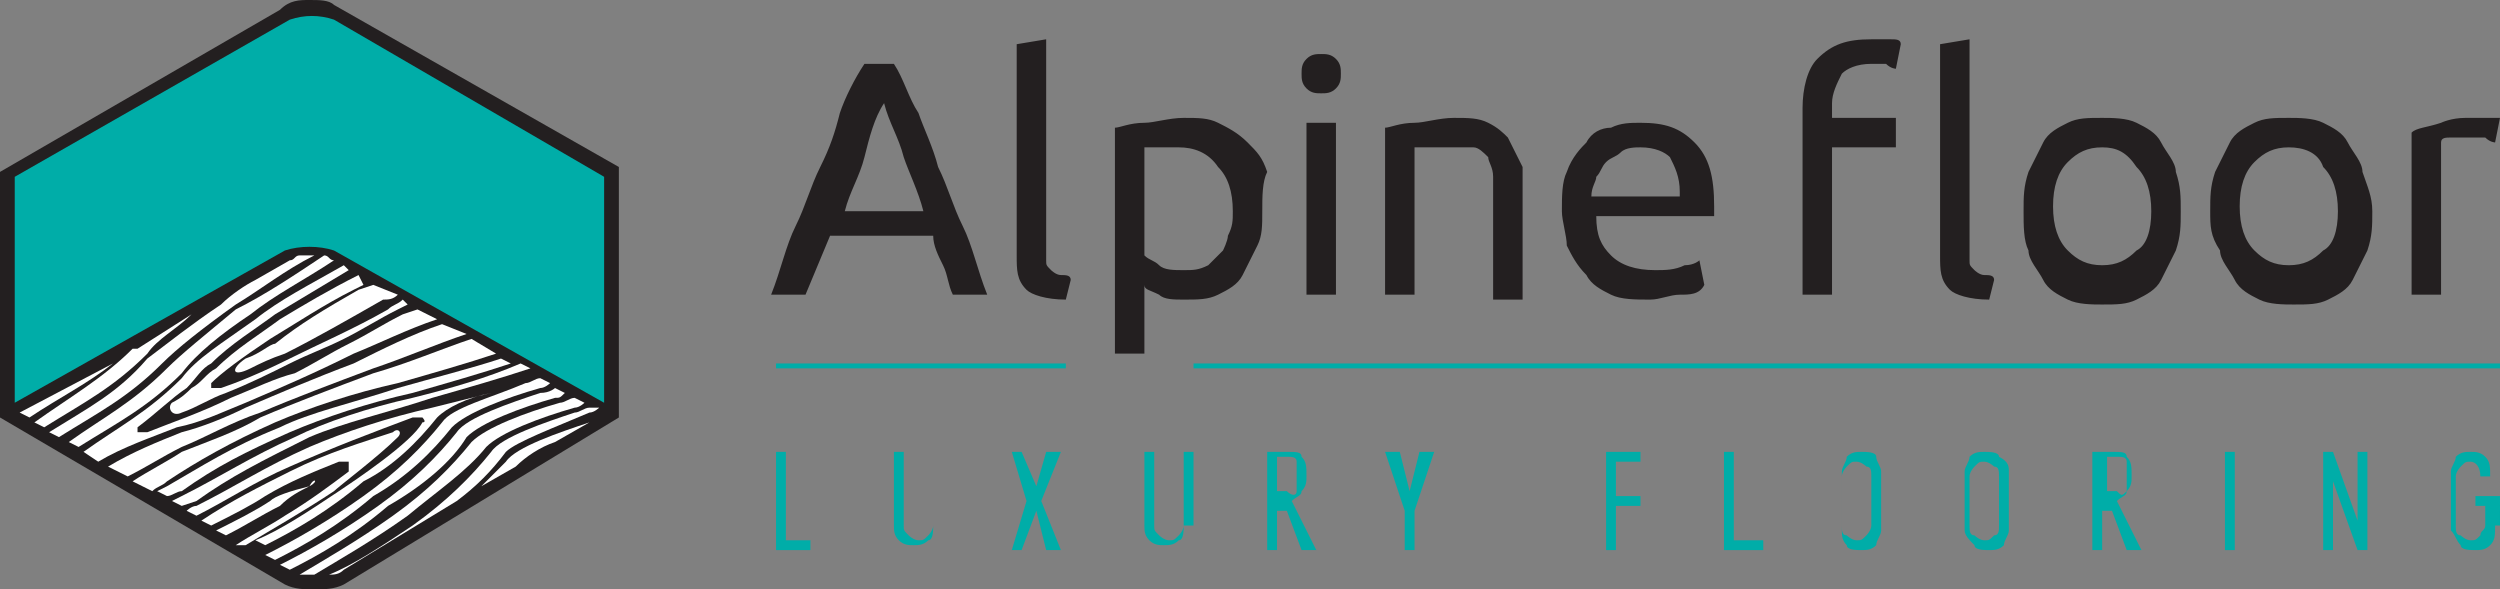
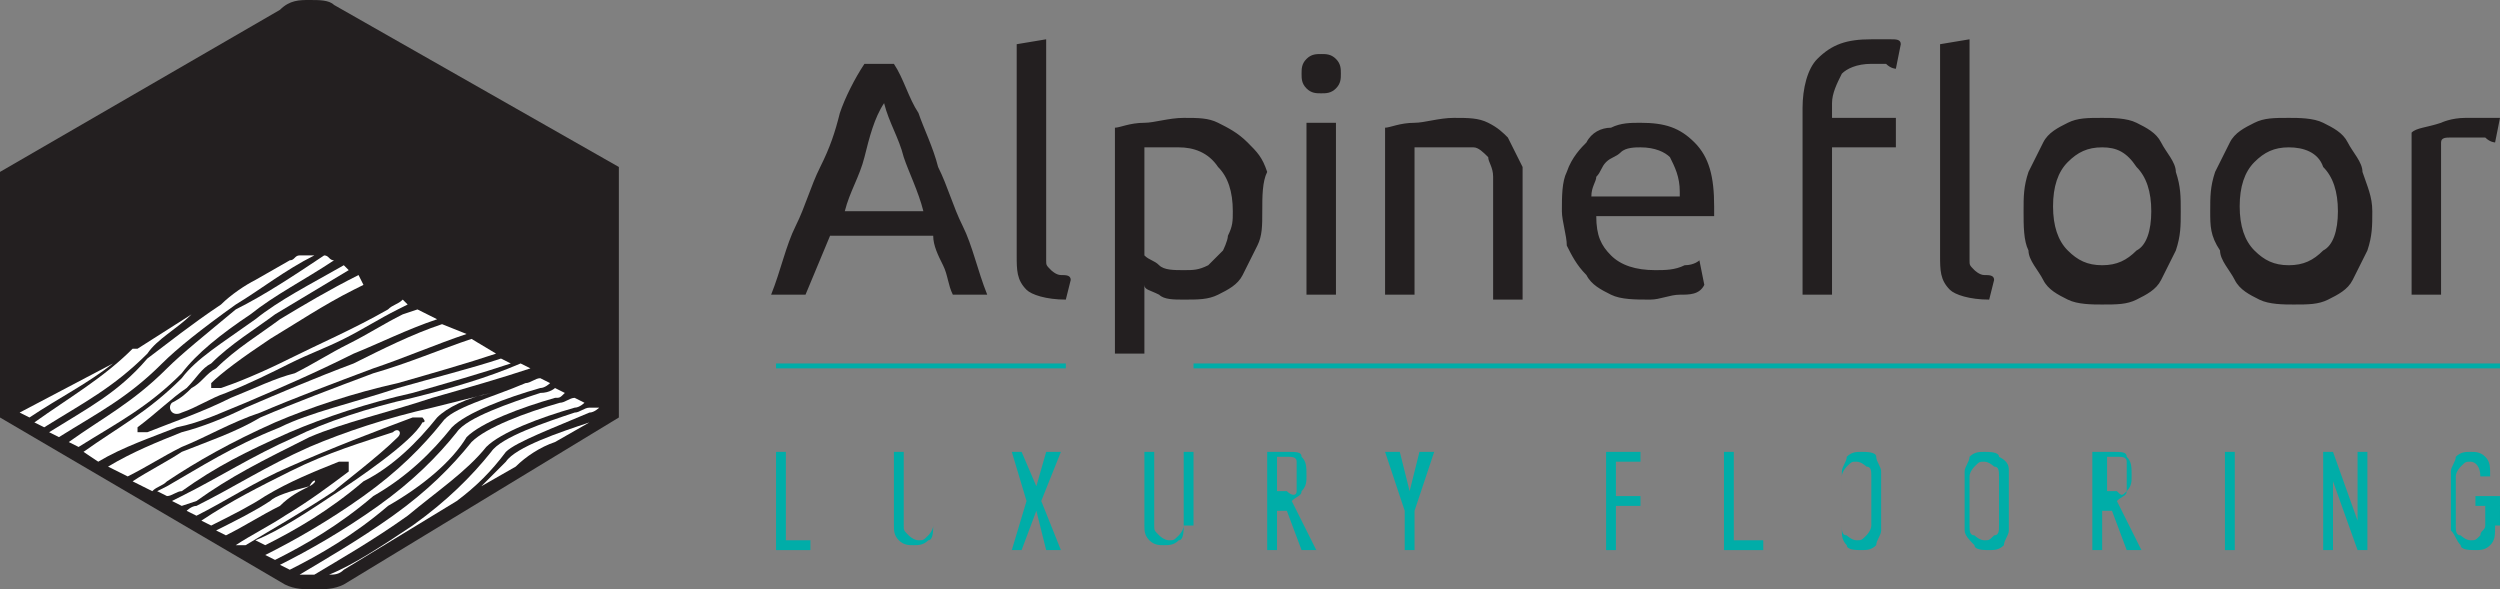
<svg xmlns="http://www.w3.org/2000/svg" version="1.2" baseProfile="tiny" id="Layer_1" x="0px" y="0px" width="50.9px" height="12px" viewBox="0 0 50.9 12" overflow="visible" xml:space="preserve">
  <rect x="0" y="0" width="50.9" height="12" fill="#808080" stroke="none" />
  <g>
    <path fill="#231F20" d="M12.6,8.5L7,11.9l0,0C6.8,12,6.6,12,6.4,12c-0.2,0-0.4,0-0.6-0.1L0,8.5V7.8l0-4.3l5.7-3.3v0   C5.9,0,6.1,0,6.3,0c0.2,0,0.4,0,0.5,0.1l0,0l0,0l5.8,3.3L12.6,8.5z" />
-     <path fill-rule="evenodd" fill="#00ADA8" d="M6.8,0.4c-0.3-0.1-0.6-0.1-0.9,0L0.3,3.6v4.6l5.5-3.1c0.3-0.1,0.7-0.1,1,0l5.5,3.1V3.6   L6.8,0.4z" />
    <path fill="#FFFFFF" d="M5.6,8.6C6.3,8.3,7.2,8,8.1,7.8c0.7-0.2,1.4-0.4,2-0.6L9.6,6.9C9,7.1,8.3,7.4,7.6,7.6   C6.8,7.9,6,8.2,5.3,8.5C4.8,8.8,4.2,9,3.7,9.2C3.4,9.4,3,9.6,2.7,9.8L3.1,10c0.1-0.1,0.2-0.1,0.3-0.2C4,9.4,4.7,9,5.6,8.6" />
    <path fill="#FFFFFF" d="M5.3,8.4c0.7-0.3,1.5-0.6,2.3-0.9C8.2,7.3,8.9,7,9.5,6.8L9,6.6C8.4,6.8,7.8,7.1,7.2,7.4   C6.4,7.7,5.7,8,5,8.3C4.6,8.5,4.1,8.7,3.7,8.8C3.2,9,2.7,9.2,2.2,9.5l0.4,0.2c0.4-0.2,0.7-0.4,1.1-0.6C4.2,8.9,4.7,8.6,5.3,8.4" />
    <path fill="#FFFFFF" d="M5,8.2c0.7-0.3,1.4-0.6,2.2-1C7.7,7,8.3,6.7,8.9,6.5L8.5,6.3L8.2,6.4C7.8,6.6,7.5,6.8,7.1,7   C6.7,7.2,6.4,7.4,6,7.6C5.6,7.7,5.2,7.9,4.7,8.1C4.1,8.4,3.5,8.6,3,8.8c-0.1,0-0.2,0-0.2,0c0,0,0-0.1,0-0.1c0.4-0.3,0.7-0.6,1-0.8   C4,7.7,4.1,7.5,4.3,7.4c0.4-0.4,0.9-0.7,1.3-1c0.5-0.3,1-0.6,1.5-0.9L7,5.4C6.3,5.8,5.7,6.1,5.2,6.5C4.5,7,4,7.3,3.7,7.7   c-0.7,0.7-1.3,1-2,1.5L2,9.4c0.5-0.3,1.1-0.5,1.6-0.7C4.1,8.6,4.5,8.4,5,8.2" />
    <path fill="#FFFFFF" d="M4.8,6.2c0.5-0.3,1-0.7,1.6-1c-0.1,0-0.2,0-0.3,0C6,5.2,6,5.3,5.9,5.3L5.2,5.7C5,5.8,4.7,6,4.5,6.2   C3.9,6.6,3.4,7,3,7.3C2.4,8,1.8,8.3,1,8.8l0.2,0.1C2,8.4,2.6,8.1,3.3,7.4C3.6,7.1,4.1,6.7,4.8,6.2" />
    <path fill="#FFFFFF" d="M5.1,6.4c0.5-0.4,1.1-0.7,1.7-1.1l0,0c-0.1,0-0.1-0.1-0.2-0.1C6,5.6,5.4,6,4.8,6.3C4.2,6.8,3.7,7.2,3.4,7.5   c-0.7,0.7-1.3,1-2,1.5l0.2,0.1c0.8-0.5,1.4-0.8,2.1-1.5C4,7.2,4.5,6.8,5.1,6.4" />
    <path fill="#FFFFFF" d="M3.9,6.4L2.8,7.1L2.7,7.1c-0.6,0.6-1.3,1-2,1.5l0.2,0.1c0.8-0.5,1.4-0.8,2.1-1.5C3.2,6.9,3.6,6.7,3.9,6.4" />
-     <path fill="#FFFFFF" d="M5.6,7C5.5,7,5.3,7.2,5,7.3C4.7,7.5,4.7,7.7,5.1,7.5c0.2-0.1,0.4-0.2,0.7-0.3c0.6-0.3,1.3-0.7,2-1.1   C7.9,6.1,8,6.1,8.1,6L7.6,5.8L7.3,5.9C6.6,6.3,6.1,6.6,5.6,7" />
    <path fill="#FFFFFF" d="M4.4,7.5C4.2,7.6,4.1,7.8,3.9,7.9C3.8,8,3.7,8.1,3.5,8.2C3.4,8.3,3.5,8.5,3.7,8.4C4,8.3,4.3,8.1,4.6,8   c0.5-0.2,0.9-0.4,1.3-0.6c0.4-0.2,0.7-0.3,1.1-0.5c0.4-0.2,0.7-0.4,1.1-0.6l0.2-0.1L8.2,6.1C8.1,6.2,8,6.2,7.9,6.3   C7.2,6.7,6.5,7,5.9,7.3C5.3,7.6,4.8,7.8,4.5,7.9l-0.1,0c-0.1,0-0.1,0-0.1,0c0,0,0-0.1,0-0.1c0.2-0.2,0.6-0.5,1.2-0.9   c0.5-0.3,1.1-0.7,1.7-1l0.2-0.1L7.3,5.6C6.7,5.9,6.2,6.2,5.7,6.5C5.3,6.8,4.8,7.1,4.4,7.5" />
    <path fill="#FFFFFF" d="M0.4,8.4l0.2,0.1c0.6-0.4,1.2-0.7,1.7-1.1L0.4,8.4z" />
    <path fill="#FFFFFF" d="M8.1,8.9c0.1-0.1,0-0.2-0.1-0.1C7.4,9,6.7,9.2,5.9,9.6c-0.6,0.3-1.2,0.6-1.8,1l0.2,0.1   c0.4-0.2,0.8-0.4,1.1-0.6c0.5-0.3,1-0.5,1.5-0.7l0.1,0c0,0,0.1,0,0.1,0l0,0.1l0,0.1c-0.4,0.3-0.8,0.6-1.3,0.9   c-0.3,0.2-0.7,0.4-1,0.6L5,11.1c0.5-0.3,1.2-0.7,1.8-1.1C6.9,9.9,7.7,9.3,8.1,8.9" />
    <path fill="#FFFFFF" d="M5.9,8.8C6.6,8.5,7.5,8.2,8.4,8c0.7-0.2,1.4-0.4,2-0.6l-0.2-0.1C9.6,7.5,8.8,7.7,8.1,7.9   C7.2,8.2,6.3,8.4,5.7,8.7C4.7,9.1,4.1,9.5,3.4,9.9L3.2,10l0.2,0.1C3.5,10.1,3.6,10,3.7,10C4.4,9.5,5,9.2,5.9,8.8" />
    <path fill="#FFFFFF" d="M12,8.4c0.1,0,0.2-0.1,0.2-0.1L12,8.3c-0.1,0-0.2,0.1-0.3,0.1c-0.6,0.2-1.5,0.5-1.7,0.8   c-0.4,0.5-0.9,1-1.6,1.5c-0.6,0.4-1.2,0.8-1.7,1c0.1,0,0.2,0,0.3-0.1l2.3-1.4c0.4-0.3,0.7-0.6,1-1C10.5,9,11.3,8.7,12,8.4" />
    <path fill="#FFFFFF" d="M9.5,8.9c0.3-0.3,1.1-0.6,1.8-0.8c0.1,0,0.1,0,0.2-0.1l-0.2-0.1C11.3,7.9,11.2,8,11,8   c-0.6,0.2-1.5,0.5-1.7,0.8c-0.4,0.5-0.9,1-1.6,1.5c-0.7,0.5-1.4,0.9-2,1.2l0.2,0.1l0,0c0.6-0.3,1.3-0.7,2-1.3   C8.6,9.9,9.2,9.4,9.5,8.9" />
    <path fill="#FFFFFF" d="M10.3,9.4C10.2,9.5,10,9.7,9.8,9.9l0.7-0.4C10.7,9.3,11,9.1,11.3,9L12,8.6l0,0C11.4,8.8,10.5,9.1,10.3,9.4" />
    <path fill="#FFFFFF" d="M9.9,9.1c0.3-0.3,1.1-0.6,1.8-0.8c0.1,0,0.2-0.1,0.2-0.1l-0.2-0.1c-0.1,0-0.2,0.1-0.3,0.1   C10.7,8.4,9.9,8.7,9.6,9C9.2,9.5,8.7,10,8,10.5c-0.7,0.5-1.4,0.9-1.9,1.2c0.1,0,0.2,0,0.3,0h0c0.5-0.3,1.2-0.7,1.9-1.2   C8.9,10,9.5,9.6,9.9,9.1" />
    <path fill="#FFFFFF" d="M6.3,9.9C6.5,9.8,6.4,9.7,6.3,9.9c-0.4,0.1-0.7,0.2-0.8,0.3c-0.3,0.2-0.7,0.4-1.1,0.6l0.2,0.1   c0.4-0.2,0.7-0.4,1.1-0.6C5.9,10.1,6.1,10,6.3,9.9" />
    <path fill="#FFFFFF" d="M9.2,8.7c0.3-0.3,1.1-0.6,1.8-0.8c0.1,0,0.2-0.1,0.2-0.1L11,7.7c-0.1,0-0.2,0.1-0.3,0.1   C10,8.1,9.2,8.3,9,8.6c-0.4,0.5-0.9,1-1.6,1.5c-0.7,0.5-1.4,0.9-2,1.2l0.2,0.1c0.6-0.3,1.3-0.7,2-1.3C8.3,9.7,8.8,9.2,9.2,8.7" />
    <path fill="#FFFFFF" d="M6.3,8.9c0.7-0.3,1.6-0.5,2.5-0.8c0.7-0.2,1.4-0.4,2-0.6l-0.2-0.1C9.9,7.7,9.2,7.9,8.4,8.1   C7.5,8.3,6.6,8.6,6,8.9c-0.9,0.4-1.5,0.8-2.3,1.2l-0.2,0.1l0.2,0.1L4,10.2C4.7,9.7,5.3,9.4,6.3,8.9" />
    <path fill="#FFFFFF" d="M8.9,8.5C9.1,8.3,9.5,8.1,10,8c0.1-0.1,0.1-0.1,0,0C9.6,8.1,9.2,8.2,8.8,8.3C7.9,8.5,7,8.8,6.3,9.1   c-0.9,0.4-1.5,0.8-2.3,1.2c-0.1,0-0.2,0.1-0.2,0.1L4,10.5c0.6-0.3,1.2-0.7,1.9-1c0.9-0.4,1.7-0.7,2.5-1c0,0,0.1,0,0.2,0   c0,0,0.1,0.1,0,0.1c-0.2,0.4-1.4,1.2-1.7,1.4c-0.6,0.4-1.2,0.8-1.7,1l0.2,0.1c0.6-0.3,1.3-0.7,2-1.3C8,9.5,8.5,9,8.9,8.5" />
    <path fill-rule="evenodd" fill="#231F20" d="M19.4,6c-0.1-0.2-0.1-0.4-0.2-0.6C19.1,5.2,19,5,19,4.8h-2.1L16.4,6h-0.7   c0.2-0.5,0.3-1,0.5-1.4c0.2-0.4,0.3-0.8,0.5-1.2c0.2-0.4,0.3-0.7,0.4-1.1c0.1-0.3,0.3-0.7,0.5-1h0.6c0.2,0.3,0.3,0.7,0.5,1   c0.1,0.3,0.3,0.7,0.4,1.1c0.2,0.4,0.3,0.8,0.5,1.2c0.2,0.4,0.3,0.9,0.5,1.4H19.4z M18.8,4.3c-0.1-0.4-0.3-0.8-0.4-1.1   c-0.1-0.4-0.3-0.7-0.4-1.1c-0.2,0.3-0.3,0.7-0.4,1.1c-0.1,0.4-0.3,0.7-0.4,1.1H18.8z M21.7,6.1c-0.4,0-0.7-0.1-0.8-0.2   c-0.2-0.2-0.2-0.4-0.2-0.7V0.9l0.6-0.1V5c0,0.1,0,0.2,0,0.3c0,0.1,0,0.1,0.1,0.2c0,0,0.1,0.1,0.2,0.1c0.1,0,0.2,0,0.2,0.1L21.7,6.1   z M25.1,4.3c0-0.4-0.1-0.7-0.3-0.9C24.6,3.1,24.3,3,24,3c-0.2,0-0.3,0-0.4,0c-0.1,0-0.2,0-0.3,0v2.2c0.1,0.1,0.2,0.1,0.3,0.2   c0.1,0.1,0.3,0.1,0.5,0.1c0.2,0,0.3,0,0.5-0.1c0.1-0.1,0.2-0.2,0.3-0.3C24.9,5.1,25,4.9,25,4.8C25.1,4.6,25.1,4.5,25.1,4.3    M25.7,4.3c0,0.3,0,0.5-0.1,0.7c-0.1,0.2-0.2,0.4-0.3,0.6C25.2,5.8,25,5.9,24.8,6c-0.2,0.1-0.4,0.1-0.7,0.1c-0.2,0-0.4,0-0.5-0.1   c-0.2-0.1-0.3-0.1-0.3-0.2v1.4h-0.6V2.6c0.1,0,0.3-0.1,0.6-0.1c0.2,0,0.5-0.1,0.8-0.1c0.3,0,0.5,0,0.7,0.1c0.2,0.1,0.4,0.2,0.6,0.4   c0.2,0.2,0.3,0.3,0.4,0.6C25.7,3.7,25.7,4,25.7,4.3 M27.2,6h-0.6V2.5h0.6V6z M26.9,1.9c-0.1,0-0.2,0-0.3-0.1   c-0.1-0.1-0.1-0.2-0.1-0.3c0-0.1,0-0.2,0.1-0.3c0.1-0.1,0.2-0.1,0.3-0.1c0.1,0,0.2,0,0.3,0.1c0.1,0.1,0.1,0.2,0.1,0.3   c0,0.1,0,0.2-0.1,0.3C27.1,1.9,27,1.9,26.9,1.9 M28.2,2.6c0.1,0,0.3-0.1,0.6-0.1c0.2,0,0.5-0.1,0.8-0.1c0.3,0,0.5,0,0.7,0.1   c0.2,0.1,0.3,0.2,0.4,0.3C30.8,3,30.9,3.2,31,3.4C31,3.6,31,3.8,31,4.1v2h-0.6V4.2c0-0.2,0-0.4,0-0.6c0-0.2-0.1-0.3-0.1-0.4   c-0.1-0.1-0.2-0.2-0.3-0.2C29.8,3,29.7,3,29.5,3c-0.1,0-0.1,0-0.2,0c-0.1,0-0.1,0-0.2,0c-0.1,0-0.1,0-0.2,0c-0.1,0-0.1,0-0.1,0v3   h-0.6V2.6z M31.8,4.3c0-0.3,0-0.6,0.1-0.8C32,3.2,32.2,3,32.3,2.9c0.1-0.2,0.3-0.3,0.5-0.3c0.2-0.1,0.4-0.1,0.6-0.1   c0.5,0,0.8,0.1,1.1,0.4c0.3,0.3,0.4,0.7,0.4,1.3v0.1c0,0,0,0.1,0,0.1h-2.4c0,0.4,0.1,0.6,0.3,0.8c0.2,0.2,0.5,0.3,0.9,0.3   c0.2,0,0.4,0,0.6-0.1c0.2,0,0.3-0.1,0.3-0.1l0.1,0.5C34.6,6,34.4,6,34.2,6c-0.2,0-0.4,0.1-0.6,0.1c-0.3,0-0.6,0-0.8-0.1   c-0.2-0.1-0.4-0.2-0.5-0.4C32.1,5.4,32,5.2,31.9,5C31.9,4.8,31.8,4.5,31.8,4.3 M34.2,3.9c0-0.3-0.1-0.5-0.2-0.7   C33.9,3.1,33.7,3,33.4,3c-0.1,0-0.3,0-0.4,0.1c-0.1,0.1-0.2,0.1-0.3,0.2c-0.1,0.1-0.1,0.2-0.2,0.3c0,0.1-0.1,0.2-0.1,0.4H34.2z    M38.1,0.8c0.2,0,0.3,0,0.4,0c0.1,0,0.2,0,0.2,0.1l-0.1,0.5c0,0-0.1,0-0.2-0.1c-0.1,0-0.2,0-0.3,0c-0.3,0-0.5,0.1-0.6,0.2   c-0.1,0.2-0.2,0.4-0.2,0.6v0.3h1.3V3h-1.3v3h-0.6V2.2c0-0.4,0.1-0.8,0.3-1C37.3,0.9,37.6,0.8,38.1,0.8 M40.5,6.1   c-0.4,0-0.7-0.1-0.8-0.2c-0.2-0.2-0.2-0.4-0.2-0.7V0.9l0.6-0.1V5c0,0.1,0,0.2,0,0.3c0,0.1,0,0.1,0.1,0.2c0,0,0.1,0.1,0.2,0.1   c0.1,0,0.2,0,0.2,0.1L40.5,6.1z M44.4,4.3c0,0.3,0,0.5-0.1,0.8c-0.1,0.2-0.2,0.4-0.3,0.6c-0.1,0.2-0.3,0.3-0.5,0.4   c-0.2,0.1-0.4,0.1-0.7,0.1c-0.2,0-0.5,0-0.7-0.1c-0.2-0.1-0.4-0.2-0.5-0.4c-0.1-0.2-0.3-0.4-0.3-0.6c-0.1-0.2-0.1-0.5-0.1-0.8   c0-0.3,0-0.5,0.1-0.8c0.1-0.2,0.2-0.4,0.3-0.6c0.1-0.2,0.3-0.3,0.5-0.4c0.2-0.1,0.4-0.1,0.7-0.1c0.2,0,0.5,0,0.7,0.1   c0.2,0.1,0.4,0.2,0.5,0.4c0.1,0.2,0.3,0.4,0.3,0.6C44.4,3.8,44.4,4,44.4,4.3 M43.8,4.3c0-0.4-0.1-0.7-0.3-0.9   C43.3,3.1,43.1,3,42.8,3c-0.3,0-0.5,0.1-0.7,0.3c-0.2,0.2-0.3,0.5-0.3,0.9c0,0.4,0.1,0.7,0.3,0.9c0.2,0.2,0.4,0.3,0.7,0.3   c0.3,0,0.5-0.1,0.7-0.3C43.7,5,43.8,4.7,43.8,4.3 M48.3,4.3c0,0.3,0,0.5-0.1,0.8c-0.1,0.2-0.2,0.4-0.3,0.6   c-0.1,0.2-0.3,0.3-0.5,0.4c-0.2,0.1-0.4,0.1-0.7,0.1c-0.2,0-0.5,0-0.7-0.1c-0.2-0.1-0.4-0.2-0.5-0.4c-0.1-0.2-0.3-0.4-0.3-0.6   C45,4.8,45,4.6,45,4.3c0-0.3,0-0.5,0.1-0.8c0.1-0.2,0.2-0.4,0.3-0.6c0.1-0.2,0.3-0.3,0.5-0.4c0.2-0.1,0.4-0.1,0.7-0.1   c0.2,0,0.5,0,0.7,0.1c0.2,0.1,0.4,0.2,0.5,0.4c0.1,0.2,0.3,0.4,0.3,0.6C48.2,3.8,48.3,4,48.3,4.3 M47.6,4.3c0-0.4-0.1-0.7-0.3-0.9   C47.2,3.1,46.9,3,46.6,3c-0.3,0-0.5,0.1-0.7,0.3c-0.2,0.2-0.3,0.5-0.3,0.9c0,0.4,0.1,0.7,0.3,0.9c0.2,0.2,0.4,0.3,0.7,0.3   c0.3,0,0.5-0.1,0.7-0.3C47.5,5,47.6,4.7,47.6,4.3 M50.2,2.4c0.1,0,0.1,0,0.2,0c0.1,0,0.1,0,0.2,0c0.1,0,0.1,0,0.2,0   c0.1,0,0.1,0,0.1,0l-0.1,0.5c0,0-0.1,0-0.2-0.1c-0.1,0-0.3,0-0.4,0c-0.1,0-0.2,0-0.3,0c-0.1,0-0.2,0-0.2,0.1V6h-0.6V2.7   c0.1-0.1,0.3-0.1,0.6-0.2C49.7,2.5,49.9,2.4,50.2,2.4" />
    <rect x="15.8" y="7.4" fill="#00ADA8" width="5.9" height="0.1" />
    <rect x="24.3" y="7.4" fill="#00ADA8" width="26.6" height="0.1" />
    <polygon fill="#00ADA8" points="16.5,11.2 15.8,11.2 15.8,9.2 16,9.2 16,11 16.5,11  " />
    <path fill="#00ADA8" d="M19,10.7c0,0.1,0,0.3-0.1,0.3c-0.1,0.1-0.2,0.1-0.3,0.1c-0.1,0-0.2,0-0.3-0.1c-0.1-0.1-0.1-0.2-0.1-0.3V9.2   h0.2v1.5c0,0.1,0,0.1,0.1,0.2c0,0,0.1,0.1,0.2,0.1c0.1,0,0.1,0,0.2-0.1c0,0,0.1-0.1,0.1-0.2V9.2H19V10.7z" />
    <polygon fill="#00ADA8" points="21.6,11.2 21.3,11.2 21.1,10.4 20.8,11.2 20.6,11.2 20.9,10.2 20.6,9.2 20.8,9.2 21.1,9.9    21.3,9.2 21.6,9.2 21.2,10.2  " />
    <path fill="#00ADA8" d="M24.1,10.7c0,0.1,0,0.3-0.1,0.3c-0.1,0.1-0.2,0.1-0.3,0.1c-0.1,0-0.2,0-0.3-0.1c-0.1-0.1-0.1-0.2-0.1-0.3   V9.2h0.2v1.5c0,0.1,0,0.1,0.1,0.2c0,0,0.1,0.1,0.2,0.1c0.1,0,0.1,0,0.2-0.1c0,0,0.1-0.1,0.1-0.2V9.2h0.2V10.7z" />
    <path fill="#00ADA8" d="M26.8,11.2h-0.3l-0.3-0.8H26v0.8h-0.2v-2h0.4c0.2,0,0.3,0,0.3,0.1c0.1,0.1,0.1,0.2,0.1,0.4   c0,0.1,0,0.2-0.1,0.3c0,0.1-0.1,0.1-0.2,0.2L26.8,11.2z M26.4,10c0-0.1,0-0.1,0-0.3c0-0.1,0-0.2,0-0.3c0-0.1-0.1-0.1-0.2-0.1H26   v0.7h0.2C26.3,10.1,26.4,10.1,26.4,10" />
    <polygon fill="#00ADA8" points="29.2,9.2 28.8,10.4 28.8,11.2 28.6,11.2 28.6,10.4 28.2,9.2 28.5,9.2 28.7,10 28.9,9.2  " />
    <polygon fill="#00ADA8" points="33.4,9.4 32.9,9.4 32.9,10.1 33.4,10.1 33.4,10.3 32.9,10.3 32.9,11.2 32.7,11.2 32.7,9.2    33.4,9.2  " />
    <polygon fill="#00ADA8" points="35.9,11.2 35.1,11.2 35.1,9.2 35.3,9.2 35.3,11 35.9,11  " />
    <path fill="#00ADA8" d="M38.3,9.6c0,0.1,0,0.3,0,0.6c0,0.3,0,0.5,0,0.6c0,0.1-0.1,0.2-0.1,0.3c-0.1,0.1-0.2,0.1-0.3,0.1   c-0.1,0-0.3,0-0.3-0.1c-0.1-0.1-0.1-0.2-0.1-0.3c0-0.1,0-0.3,0-0.6c0-0.3,0-0.5,0-0.6c0-0.1,0.1-0.2,0.1-0.3   c0.1-0.1,0.2-0.1,0.3-0.1c0.1,0,0.3,0,0.3,0.1C38.2,9.4,38.3,9.5,38.3,9.6 M38.1,10.7c0-0.1,0-0.3,0-0.5c0-0.2,0-0.4,0-0.5   c0-0.1,0-0.2-0.1-0.2c0,0-0.1-0.1-0.2-0.1c-0.1,0-0.1,0-0.2,0.1c0,0-0.1,0.1-0.1,0.2c0,0.1,0,0.3,0,0.5c0,0.2,0,0.4,0,0.5   c0,0.1,0,0.2,0.1,0.2c0,0,0.1,0.1,0.2,0.1c0.1,0,0.1,0,0.2-0.1C38,10.9,38.1,10.8,38.1,10.7" />
    <path fill="#00ADA8" d="M40.9,9.6c0,0.1,0,0.3,0,0.6c0,0.3,0,0.5,0,0.6c0,0.1-0.1,0.2-0.1,0.3c-0.1,0.1-0.2,0.1-0.3,0.1   c-0.1,0-0.3,0-0.3-0.1C40.1,11,40,10.9,40,10.8c0-0.1,0-0.3,0-0.6c0-0.3,0-0.5,0-0.6c0-0.1,0.1-0.2,0.1-0.3   c0.1-0.1,0.2-0.1,0.3-0.1c0.1,0,0.3,0,0.3,0.1C40.9,9.4,40.9,9.5,40.9,9.6 M40.7,10.7c0-0.1,0-0.3,0-0.5c0-0.2,0-0.4,0-0.5   c0-0.1,0-0.2-0.1-0.2c0,0-0.1-0.1-0.2-0.1c-0.1,0-0.1,0-0.2,0.1c0,0-0.1,0.1-0.1,0.2c0,0.1,0,0.3,0,0.5c0,0.2,0,0.4,0,0.5   c0,0.1,0,0.2,0.1,0.2c0,0,0.1,0.1,0.2,0.1c0.1,0,0.1,0,0.2-0.1C40.7,10.9,40.7,10.8,40.7,10.7" />
    <path fill="#00ADA8" d="M43.6,11.2h-0.3l-0.3-0.8h-0.2v0.8h-0.2v-2h0.4c0.2,0,0.3,0,0.3,0.1c0.1,0.1,0.1,0.2,0.1,0.4   c0,0.1,0,0.2-0.1,0.3c0,0.1-0.1,0.1-0.2,0.2L43.6,11.2z M43.3,10c0-0.1,0-0.1,0-0.3c0-0.1,0-0.2,0-0.3c0-0.1-0.1-0.1-0.2-0.1h-0.2   v0.7h0.2C43.2,10.1,43.2,10.1,43.3,10" />
    <rect x="45.3" y="9.2" fill="#00ADA8" width="0.2" height="2" />
    <polygon fill="#00ADA8" points="48.2,11.2 48,11.2 47.5,9.8 47.5,11.2 47.3,11.2 47.3,9.2 47.5,9.2 48,10.6 48,9.2 48.2,9.2  " />
    <path fill="#00ADA8" d="M50.8,10.7c0,0.2,0,0.3-0.1,0.4c-0.1,0.1-0.2,0.1-0.3,0.1c-0.1,0-0.3,0-0.3-0.1C50,11,50,10.9,49.9,10.8   c0-0.1,0-0.3,0-0.6c0-0.3,0-0.5,0-0.6c0-0.1,0.1-0.2,0.1-0.3c0.1-0.1,0.2-0.1,0.3-0.1c0.1,0,0.2,0,0.3,0.1c0.1,0.1,0.1,0.2,0.1,0.4   h-0.2c0-0.2-0.1-0.3-0.2-0.3c-0.1,0-0.1,0-0.2,0.1c0,0-0.1,0.1-0.1,0.2c0,0.1,0,0.3,0,0.5c0,0.2,0,0.4,0,0.5c0,0.1,0,0.2,0.1,0.2   c0,0,0.1,0.1,0.2,0.1c0.1,0,0.1,0,0.2-0.1c0-0.1,0.1-0.1,0.1-0.2v-0.4h-0.2v-0.2h0.5V10.7z" />
  </g>
</svg>